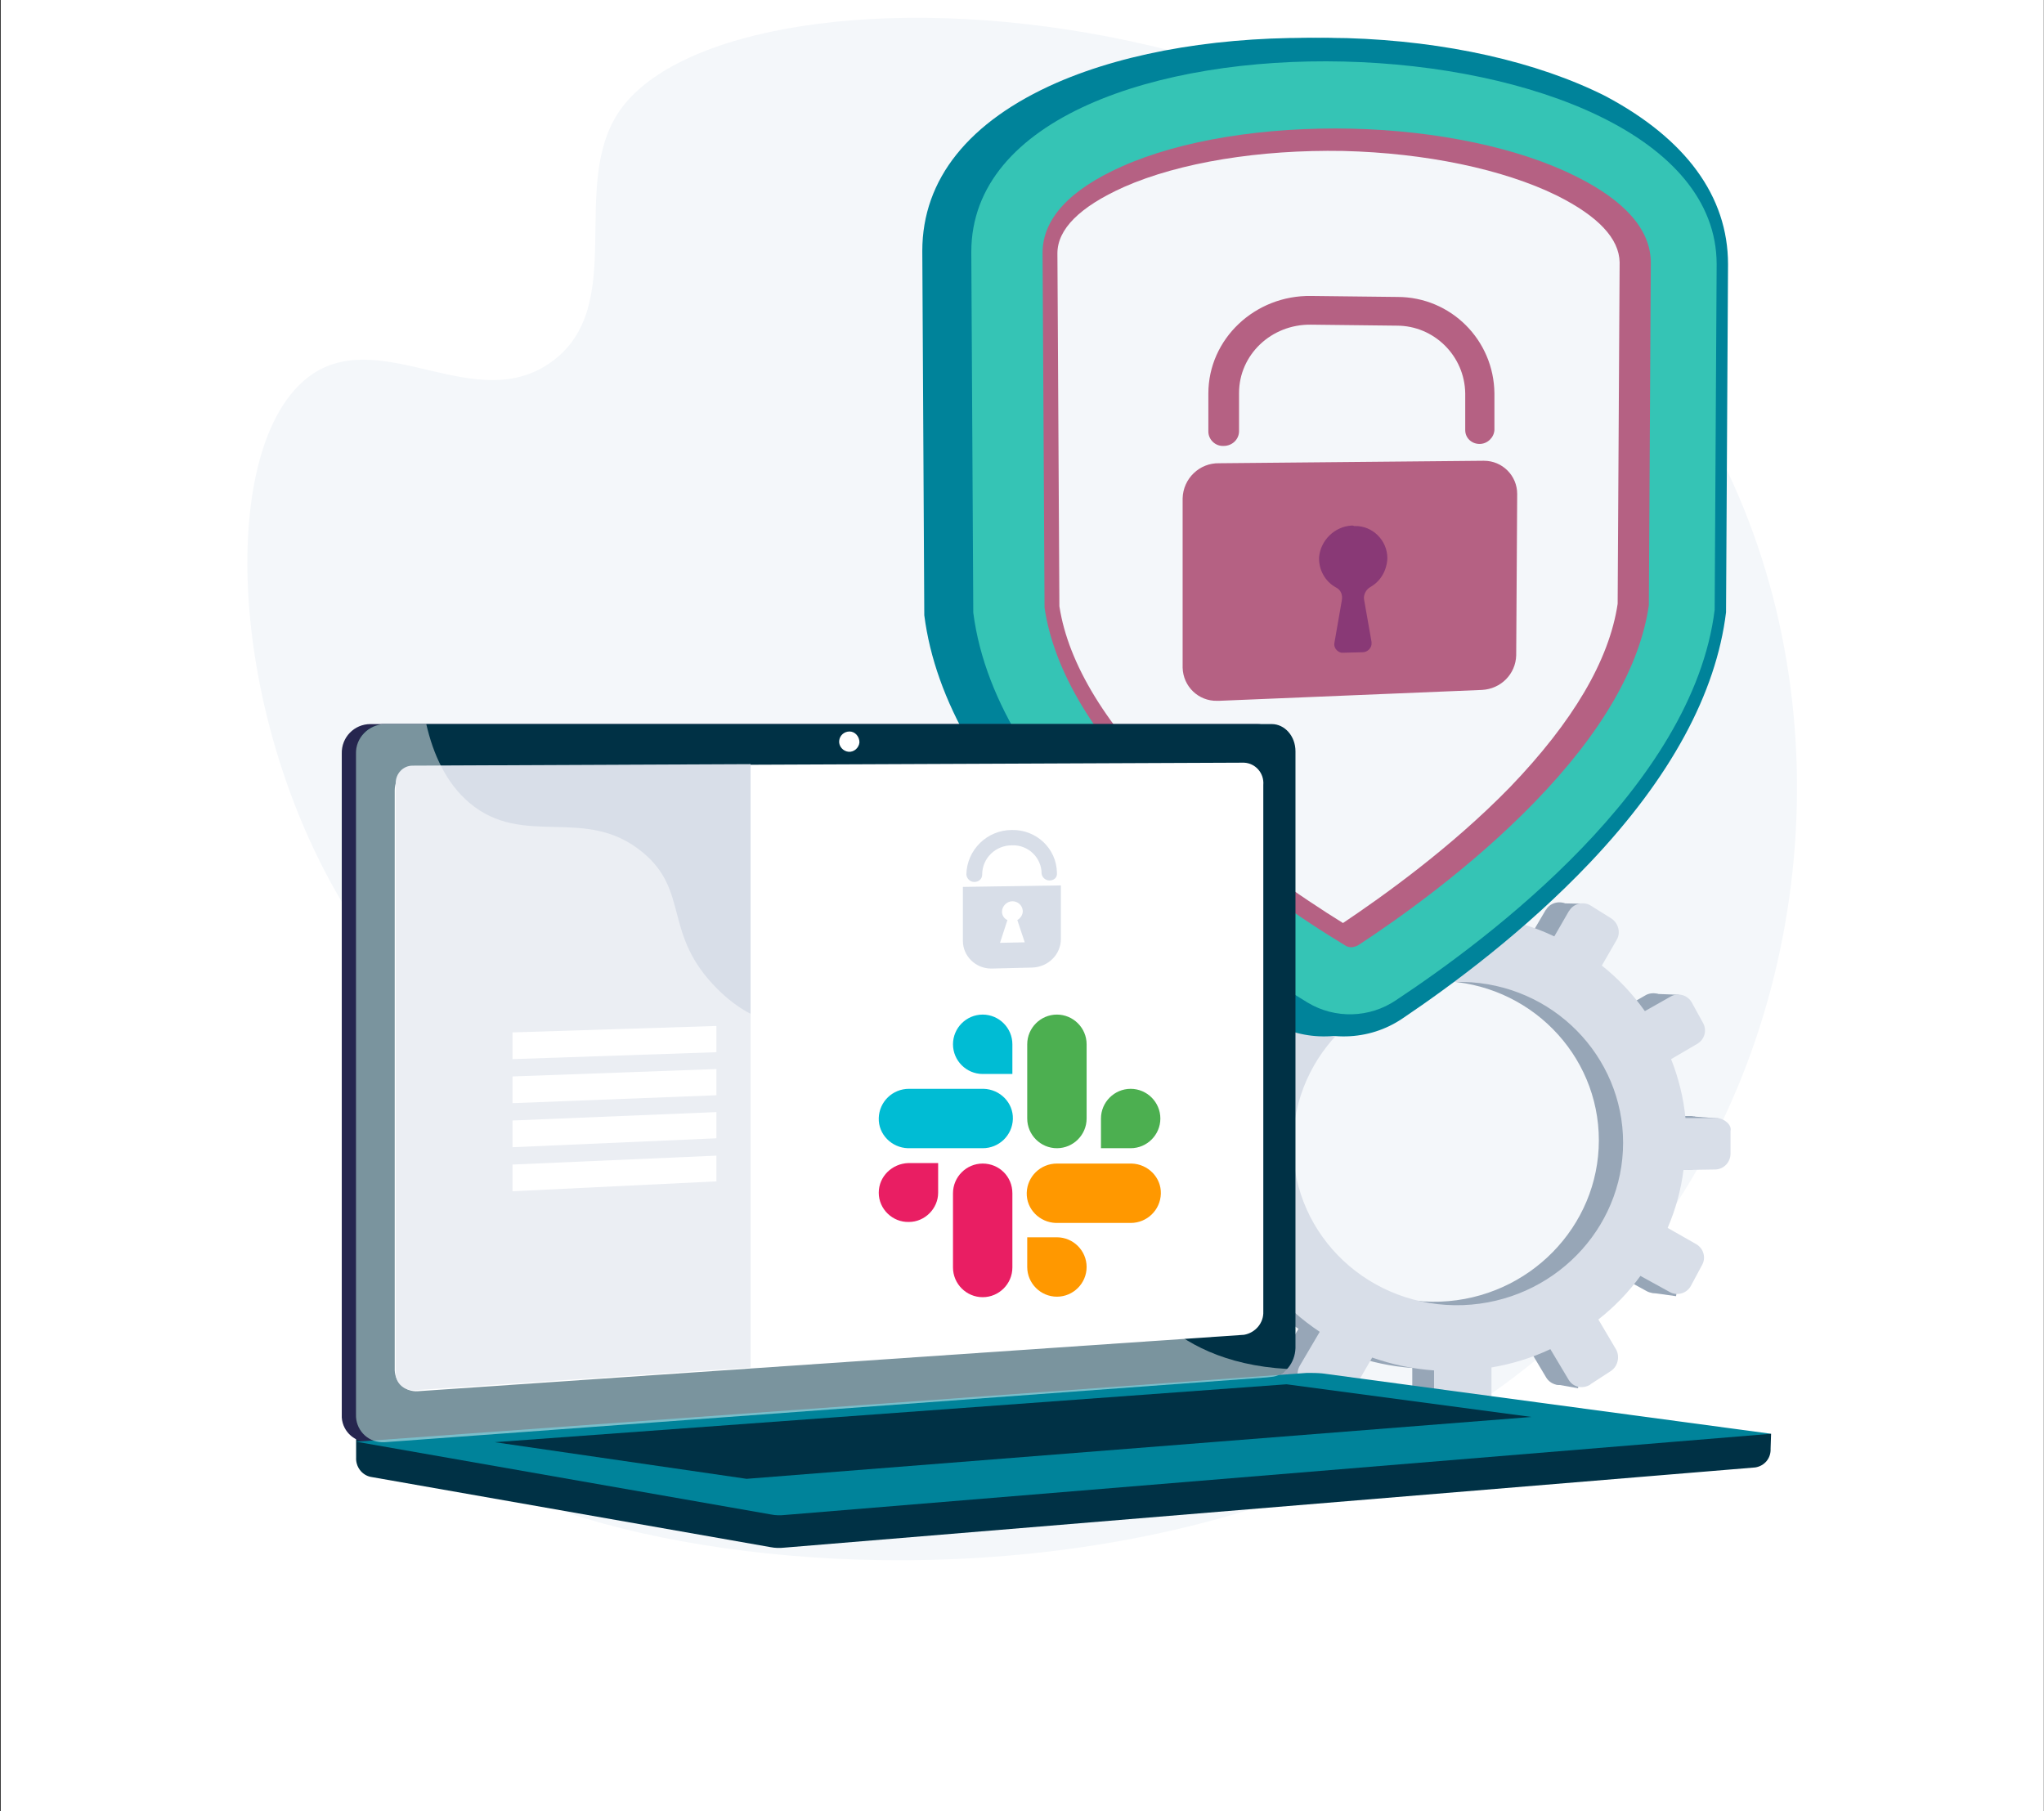
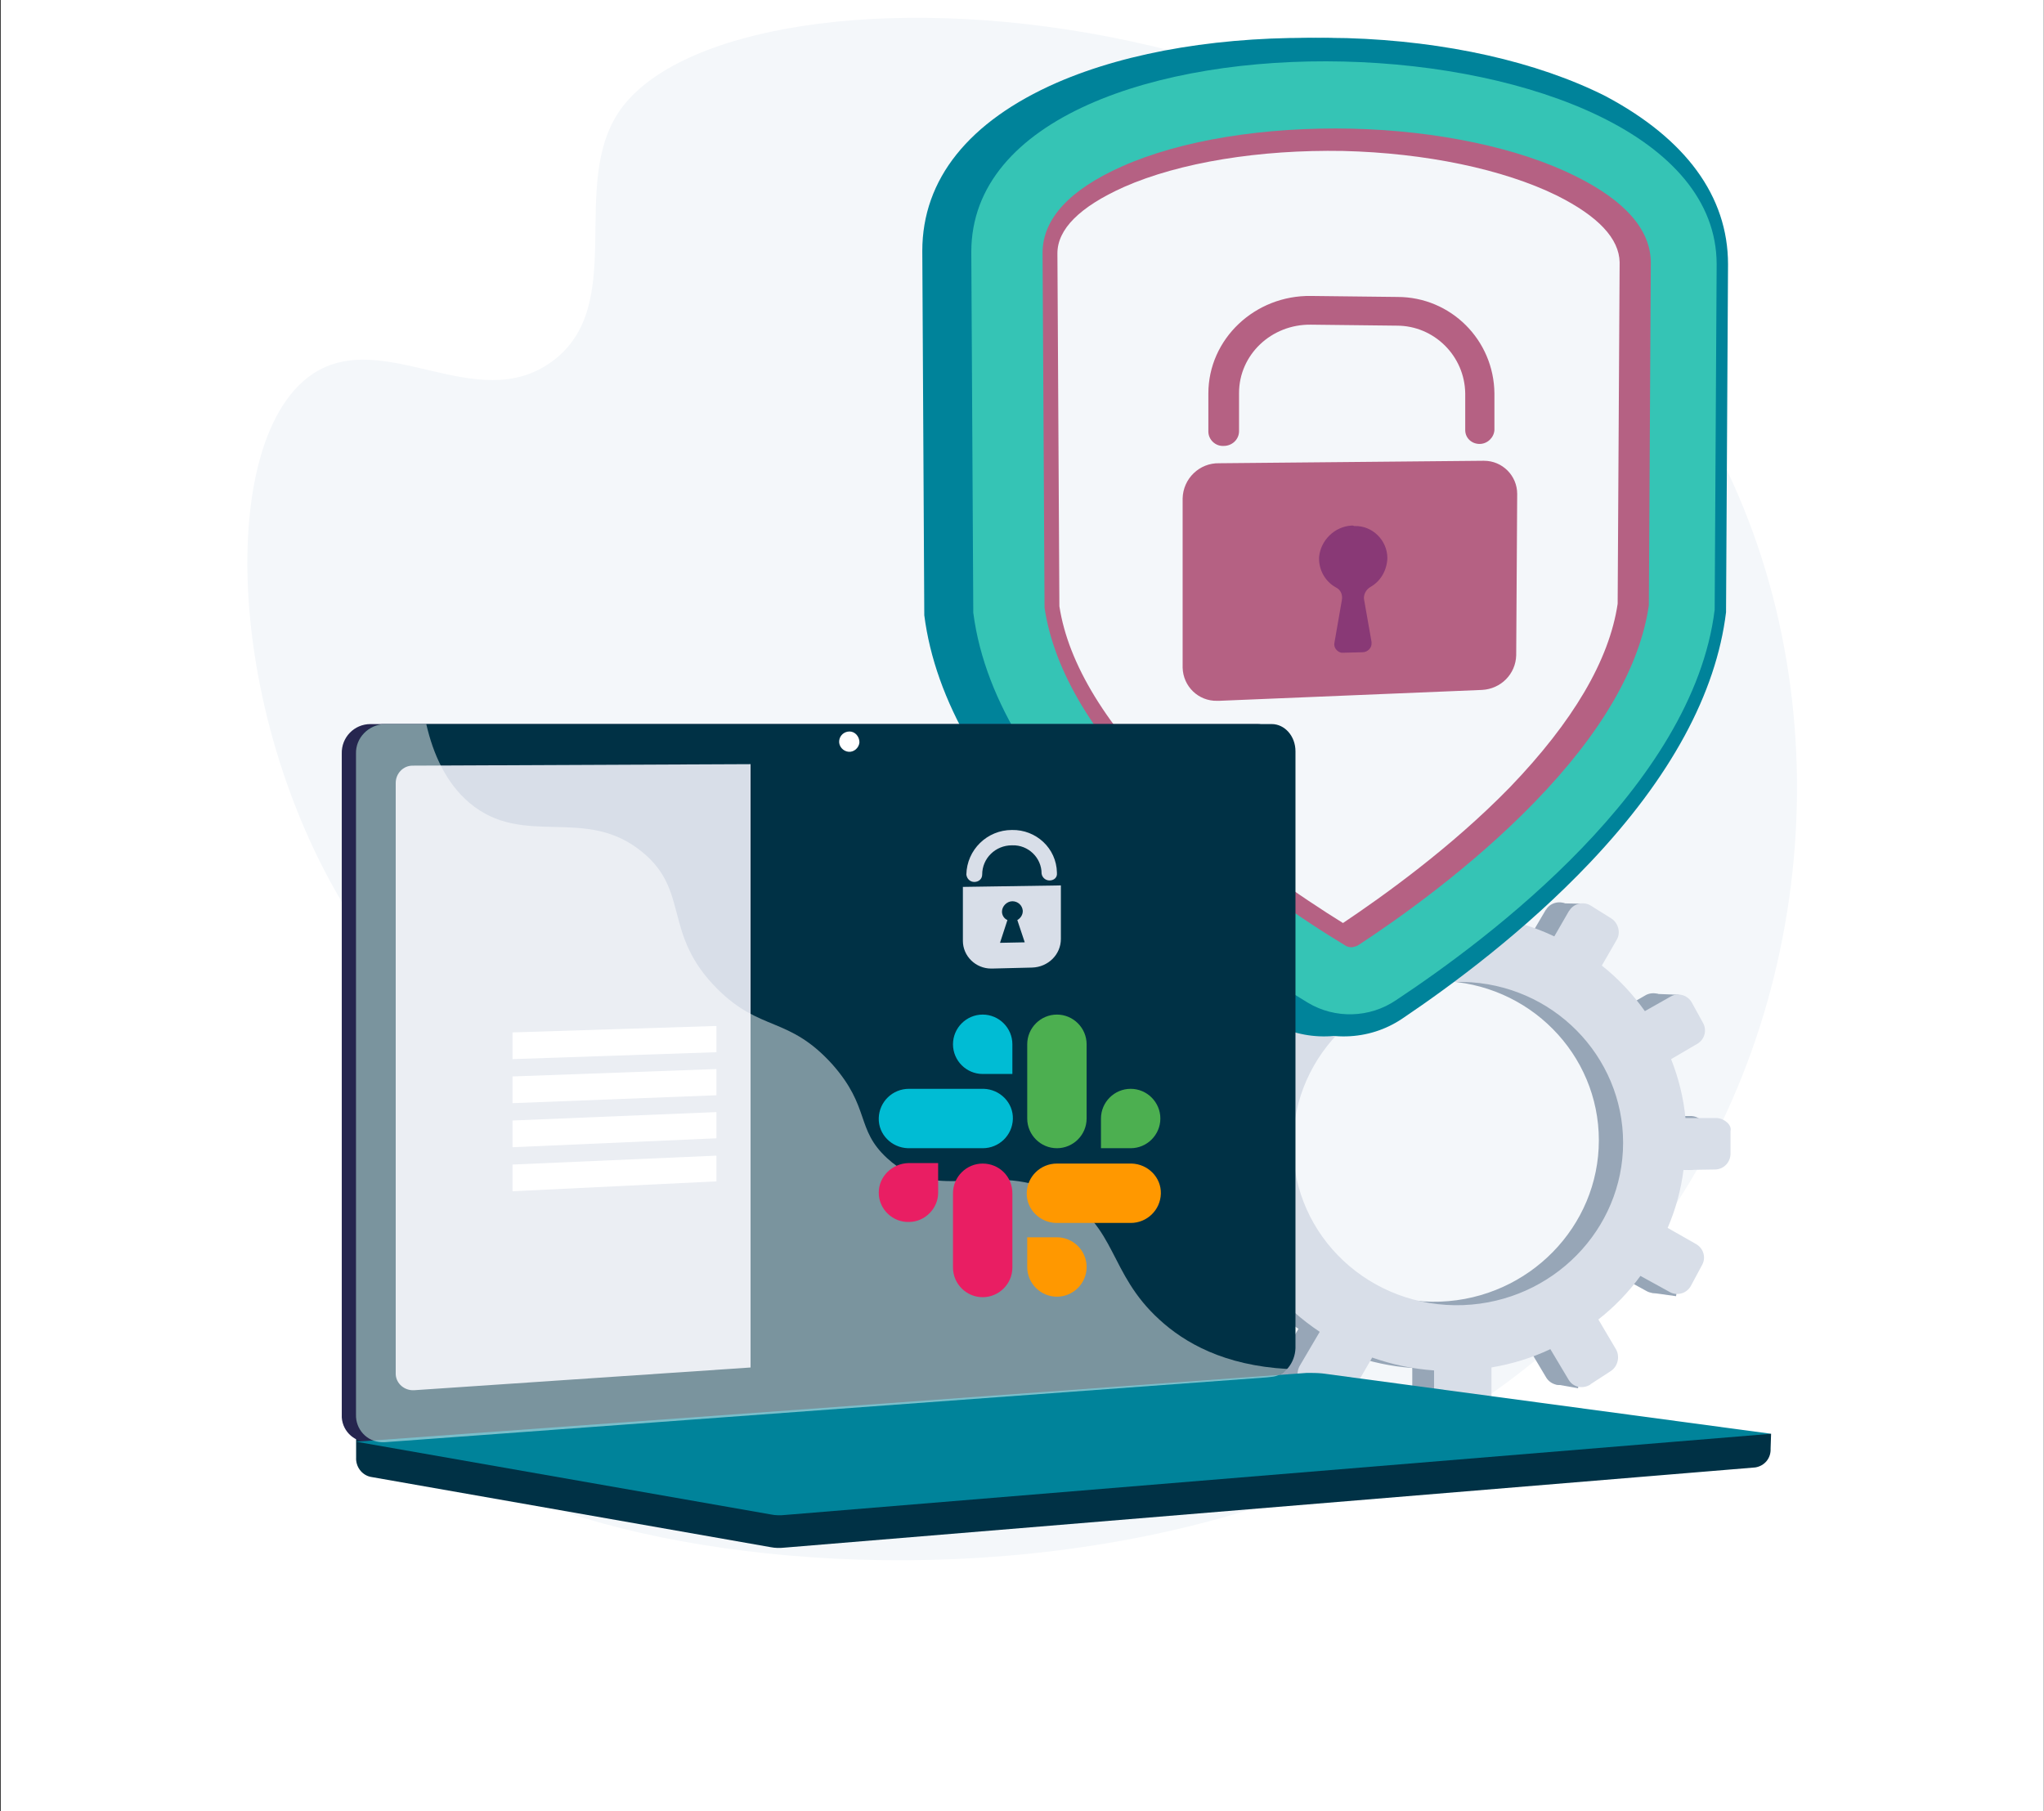
<svg xmlns="http://www.w3.org/2000/svg" xmlns:xlink="http://www.w3.org/1999/xlink" version="1.1" id="Layer_1" x="0px" y="0px" viewBox="0 0 413 366" style="enable-background:new 0 0 413 366;" xml:space="preserve">
  <rect x="0" y="0" width="413" height="366" fill="#333333" stroke="none" />
  <style type="text/css">
	.st0{clip-path:url(#SVGID_00000172429973949608122400000005686722982951725696_);}
	.st1{fill:#FFFFFF;}
	.st2{clip-path:url(#SVGID_00000142866830251804006570000002046295643340458930_);}
	.st3{fill:#F4F7FA;}
	.st4{fill:#97A6B7;}
	.st5{fill:#D8DEE8;}
	.st6{fill:#00839A;}
	.st7{fill:#35C4B5;}
	.st8{fill:#B56183;}
	.st9{clip-path:url(#SVGID_00000141453000328265397120000000565382695079168668_);}
	.st10{fill:url(#Rectangle_5427_00000052098574449878630980000005547109910515244681_);}
	.st11{clip-path:url(#SVGID_00000139288712732246053000000015767642450452128142_);}
	.st12{fill:#003145;}
	.st13{fill:#26264F;}
	.st14{opacity:0.48;}
	.st15{clip-path:url(#SVGID_00000005227058028798346830000003564237458958221219_);}
	.st16{fill:#E91E63;}
	.st17{fill:#00BCD4;}
	.st18{fill:#4CAF50;}
	.st19{fill:#FF9800;}
</style>
  <g id="Group_31890" transform="translate(0.026 -0.104)">
    <g>
      <defs>
        <rect id="SVGID_1_" x="0" y="-46.9" width="413" height="413" />
      </defs>
      <clipPath id="SVGID_00000181798072506164161610000003879402663692091016_">
        <use xlink:href="#SVGID_1_" style="overflow:visible;" />
      </clipPath>
      <g id="Group_31889" transform="translate(0.13 0.104)" style="clip-path:url(#SVGID_00000181798072506164161610000003879402663692091016_);">
        <rect id="Rectangle_5425" x="-0.2" y="-1" class="st1" width="413" height="367" />
        <g id="Group_31881" transform="translate(0)">
          <g>
            <defs>
              <rect id="SVGID_00000003786156153415465360000011862540701575717774_" x="-0.2" y="-47" width="413" height="413" />
            </defs>
            <clipPath id="SVGID_00000179626833174483467700000002573973133324359328_">
              <use xlink:href="#SVGID_00000003786156153415465360000011862540701575717774_" style="overflow:visible;" />
            </clipPath>
            <g id="Group_31880" style="clip-path:url(#SVGID_00000179626833174483467700000002573973133324359328_);">
              <path id="Path_45289" class="st3" d="M125.1,22.3c-10.5,15.1,1.8,39.5-13.8,50.8c-15.2,11-33.8-7-48.2,2.4        C41.9,89.6,45.8,154,76.9,194c9.3,12,17.1,16.7,20.6,30.3c7.4,29.2-18.7,46.6-13.7,61c11.2,32.5,183,59.8,251.9-37.9        c32.2-45.7,37-111.6,8.2-161.7C291.9-4.8,148.7-11.4,125.1,22.3" />
              <path id="Path_45290" class="st4" d="M341.6,225.5l-6.3,0c-0.4-4.1-1.4-8.1-2.9-11.9l5.3-3.1c1.5-0.9,1.9-2.8,1.1-4.2l-2.2-4        c-0.8-1.5-2.6-2-4.1-1.3c0,0,0,0,0,0l-5.2,3c-2.4-3.4-5.4-6.5-8.6-9.1l3-5.2c0.9-1.5,0.3-3.5-1.1-4.4l-4-2.5        c-1.4-0.9-3.4-0.5-4.3,0.9c0,0,0,0.1-0.1,0.1l-3,5.1c-4-1.8-8.2-3.1-12.5-3.8v-6.1c0-1.8-1.5-3.3-3.3-3.4l-4.9-0.2        c-1.7-0.1-3.2,1.2-3.3,2.9c0,0.1,0,0.1,0,0.2v6.1c-4.5,0.4-8.9,1.4-13.1,3l-3.3-5.5c-1-1.6-3-2.2-4.8-1.4l-4.5,2.3        c-1.6,0.8-2.2,2.7-1.4,4.3c0,0.1,0.1,0.2,0.1,0.2l3.4,5.7c-3.7,2.6-7,5.7-9.8,9.3l-6.1-3.5c-1.7-1-3.9-0.5-5,1.1l-2.7,4.3        c-1,1.6-0.4,3.6,1.1,4.6c0.1,0,0.1,0.1,0.2,0.1l6.3,3.5c-1.8,4.1-2.9,8.4-3.4,12.9l-7.6,0c-2-0.1-3.6,1.5-3.7,3.5v5.1        c0.1,1.9,1.7,3.5,3.6,3.4c0,0,0,0,0.1,0l7.8-0.1c0.6,4.3,1.9,8.6,3.8,12.5l-6.9,3.9c-1.6,0.9-2.3,2.9-1.4,4.5        c0,0.1,0.1,0.1,0.1,0.2l2.7,4.3c1.1,1.6,3.3,2.1,5,1.1l6.9-4c2.8,3.3,6,6.2,9.6,8.6l-4,6.8c-0.9,1.5-0.5,3.4,1,4.4        c0.1,0.1,0.2,0.1,0.3,0.2l4.5,2.2c1.7,0.8,3.8,0.2,4.8-1.5l4-6.8c4,1.4,8.1,2.3,12.4,2.6v7.6c0,1.7,1.4,3.1,3.1,3.1        c0.1,0,0.2,0,0.3,0l4.9-0.3c1.8-0.1,3.3-1.6,3.3-3.4v-7.5c4.1-0.7,8.1-1.9,11.8-3.7l3.7,6.2c0.9,1.4,2.8,1.9,4.2,1        c0,0,0.1,0,0.1-0.1l4-2.5c1.5-0.9,2-2.9,1.1-4.4l-3.6-6.1c3.2-2.5,6-5.4,8.5-8.7l6,3.3c1.5,0.8,3.4,0.2,4.2-1.3c0,0,0,0,0,0        l2.2-4c0.8-1.5,0.4-3.4-1.1-4.2L332,248c1.6-3.7,2.7-7.6,3.2-11.6l6.4-0.1c1.7-0.1,3-1.4,3-3.1v-4.5        C344.7,227,343.3,225.6,341.6,225.5C341.6,225.6,341.6,225.6,341.6,225.5 M290.9,263c-18.6,0.7-34.1-13.7-34.1-32.2        s15.5-33.1,34.1-32.6c17.9,0.4,32,14.8,32,32.2S308.8,262.3,290.9,263" />
              <path id="Path_45291" class="st4" d="M270.1,180.6l-4.5-0.2l-1.5,4L270.1,180.6z" />
              <path id="Path_45292" class="st4" d="M314.4,182.5l5.1,0.1v3.8L314.4,182.5z" />
              <path id="Path_45293" class="st4" d="M334,200.8l5.1,0.2l-1.3,2.9L334,200.8z" />
-               <path id="Path_45294" class="st4" d="M342.1,225.6l5.2,0.4l-1.7,2.5L342.1,225.6z" />
              <path id="Path_45295" class="st4" d="M333.5,261.2l5,0.7l0.6-4.1L333.5,261.2z" />
              <path id="Path_45296" class="st4" d="M314.2,279.7l4.5,0.8l0.4-3.3L314.2,279.7z" />
              <path id="Path_45297" class="st4" d="M291.6,287.7l-4.1-0.7l3.5-5.2L291.6,287.7z" />
              <path id="Path_45298" class="st4" d="M269.7,283.3l-4.7-1l3.6-4.4L269.7,283.3z" />
              <path id="Path_45299" class="st4" d="M243.1,198.8l4.9,0.2l-1.9,3.6L243.1,198.8z" />
              <path id="Path_45300" class="st4" d="M233.3,237.4l4.5,0.7l-0.4-3.7L233.3,237.4z" />
              <path id="Path_45301" class="st4" d="M243,264.4l4.4,0.7l0.4-2.9L243,264.4z" />
              <path id="Path_45302" class="st5" d="M346.7,225.9l-6.3,0c-0.4-4.1-1.4-8.1-2.9-11.9l5.3-3.1c1.5-0.9,2-2.8,1.1-4.3l-2.2-4        c-0.8-1.5-2.7-2.1-4.2-1.3c0,0,0,0,0,0l-5.3,3c-2.5-3.5-5.4-6.6-8.7-9.2l3-5.2c0.9-1.5,0.3-3.5-1.2-4.4l-4-2.5        c-1.4-0.9-3.4-0.5-4.3,0.9c0,0,0,0.1-0.1,0.1l-3,5.2c-4-1.9-8.2-3.2-12.6-3.8v-6.1c0-1.8-1.5-3.3-3.3-3.4l-4.9-0.2        c-1.7-0.1-3.3,1.2-3.4,2.9c0,0.1,0,0.1,0,0.2v6.2c-4.5,0.4-9,1.4-13.2,3l-3.3-5.6c-1-1.7-3.1-2.3-4.8-1.4l-4.5,2.3        c-1.6,0.8-2.2,2.7-1.4,4.3c0,0.1,0.1,0.2,0.1,0.2l3.4,5.7c-3.7,2.6-7,5.8-9.9,9.4l-6.2-3.5c-1.7-1-3.9-0.5-5,1.1l-2.7,4.3        c-1,1.6-0.5,3.7,1.1,4.6c0.1,0,0.1,0.1,0.2,0.1l6.4,3.5c-1.8,4.1-3,8.5-3.5,13l-7.6,0c-2-0.1-3.7,1.5-3.7,3.5v5.1        c0.1,2,1.7,3.5,3.7,3.4c0,0,0,0,0,0l7.8-0.1c0.6,4.4,1.9,8.6,3.8,12.6l-6.9,3.9c-1.7,0.9-2.3,2.9-1.5,4.6        c0,0.1,0.1,0.1,0.1,0.2l2.7,4.3c1.1,1.6,3.3,2.1,5,1.1l7-4.1c2.8,3.3,6.1,6.2,9.7,8.6l-4,6.8c-0.9,1.5-0.5,3.5,1,4.4        c0.1,0.1,0.2,0.1,0.3,0.2l4.5,2.2c1.7,0.8,3.8,0.2,4.8-1.5l4-6.9c4,1.4,8.2,2.3,12.5,2.6v7.7c0,1.7,1.4,3.1,3.1,3.1        c0.1,0,0.2,0,0.3,0l4.9-0.3c1.8-0.1,3.3-1.6,3.3-3.5v-7.6c4.1-0.7,8.1-1.9,11.9-3.7l3.7,6.2c0.9,1.5,2.8,1.9,4.3,1        c0,0,0.1,0,0.1-0.1l4-2.6c1.5-0.9,2-2.9,1.2-4.4l-3.6-6.1c3.2-2.5,6.1-5.5,8.5-8.8l6,3.3c1.5,0.8,3.4,0.2,4.2-1.3l2.2-4.1        c0.9-1.5,0.4-3.4-1.1-4.3l-5.8-3.3c1.6-3.7,2.7-7.7,3.2-11.7l6.5-0.1c1.7-0.1,3-1.5,3-3.2v-4.6        C349.8,227.4,348.4,226,346.7,225.9C346.7,225.9,346.7,225.9,346.7,225.9 M295.5,263.7c-18.7,0.7-34.4-13.8-34.4-32.4        s15.7-33.3,34.4-32.9c18.1,0.4,32.3,15,32.3,32.5S313.6,263,295.5,263.7" />
              <path id="Path_45303" class="st6" d="M267.9,209.4c-4,0.1-8-0.9-11.5-3c-10.5-6.3-25.9-16.6-39.8-30.2        c-17.6-17.2-27.8-34.7-30-51.9l0-0.3l-0.4-73.3c0-14.5,9.4-26.2,27.2-34c14.7-6.4,34.1-9.5,54.6-9c20.3,0.6,39,4.8,52.9,11.7        C337.3,28,346,39.6,346,53.4l-0.4,70l0,0.3c-2,16.4-11.4,33.4-27.8,50.6c-13.2,13.8-28.2,24.7-38.4,31.5        C275.9,208.1,271.9,209.3,267.9,209.4" />
              <path id="Path_45304" class="st6" d="M271.9,209.4c-4,0.1-7.9-0.9-11.3-3c-10.3-6.3-25.6-16.6-39.3-30.2        c-17.4-17.2-27.4-34.7-29.6-51.9l0-0.3l-0.4-73.3c0-14.5,9.3-26.2,26.8-34c14.5-6.4,33.6-9.5,53.9-9        c20,0.6,38.5,4.8,52.2,11.7C340.4,28,349,39.6,349,53.4l-0.4,70l0,0.3c-2,16.4-11.2,33.4-27.5,50.6        c-13.1,13.8-27.8,24.7-37.9,31.5C279.8,208.1,275.9,209.3,271.9,209.4" />
              <path id="Path_45305" class="st7" d="M196.1,50.9l0.4,72.9c4.8,37.2,48.5,67.3,67.6,78.8c5.5,3.3,12.5,3.1,17.8-0.5        c18.6-12.3,60-43.2,64.4-78.9l0.4-69.8C346.7,1.6,196.1-3.2,196.1,50.9" />
              <path id="Path_45306" class="st8" d="M273,191.4c-0.5,0-1-0.1-1.4-0.4c-7.8-4.7-23-14.7-36.3-27.7        c-14.3-14-22.5-27.7-24.4-40.5l-0.4-71.7c0-6.9,5.5-12.8,16.1-17.5c11.9-5.3,28.8-8,46.4-7.6c17.3,0.4,33.8,3.9,45.2,9.6        c10.1,5,15.2,10.9,15.2,17.5l-0.4,69.2c-1.8,12.4-9.5,25.8-23.1,39.8c-12.8,13.2-27.7,23.7-35.5,28.8        C274,191.2,273.5,191.3,273,191.4" />
              <path id="Path_45307" class="st3" d="M271.2,186.5c-7.9-4.9-22-14.3-34.3-26.4c-13.4-13.2-21.2-25.9-23-37.6l-0.4-71.3        c0-4.9,4.5-9.4,13.4-13.4c11.3-5,27.5-7.6,44.3-7.3c16.7,0.4,32.4,3.7,43.2,9c8.4,4.2,12.6,8.7,12.7,13.5l-0.4,69        c-1.7,11.4-9,23.8-21.8,37.1C292.9,171.4,279.1,181.2,271.2,186.5" />
              <path id="Path_45308" class="st8" d="M299.5,93.1l-53.3,0.5c-4-0.1-7.3,3.1-7.4,7.1v34.2c0.1,3.8,3.2,6.8,7,6.7        c0.1,0,0.3,0,0.4,0l53.1-2.2c3.8-0.2,6.8-3.2,6.9-7l0.2-32.6c0-3.7-3-6.7-6.7-6.7C299.6,93.1,299.6,93.1,299.5,93.1" />
            </g>
          </g>
        </g>
        <g id="Group_31883" transform="translate(266.369 153.188)">
          <g>
            <defs>
              <path id="SVGID_00000161633813507431721100000016725183003268194482_" d="M6.6-47c-3.5,0.2-6.3,3-6.6,6.4        c-0.1,2.5,1.2,4.9,3.4,6.1C4.4-34,4.8-33,4.6-31.9l-1.5,8.6c-0.2,0.9,0.5,1.8,1.4,2c0.1,0,0.3,0,0.4,0l3.9-0.1        c1,0,1.9-0.9,1.8-1.9c0-0.1,0-0.2,0-0.2l-1.5-8.5c-0.2-1,0.4-2.1,1.3-2.6c2.1-1.2,3.3-3.4,3.4-5.8c0-3.6-3-6.6-6.6-6.5        c0,0-0.1,0-0.1,0C6.9-47,6.8-47,6.6-47" />
            </defs>
            <clipPath id="SVGID_00000155838241011058569620000009022684557277004205_">
              <use xlink:href="#SVGID_00000161633813507431721100000016725183003268194482_" style="overflow:visible;" />
            </clipPath>
            <g id="Group_31882" style="clip-path:url(#SVGID_00000155838241011058569620000009022684557277004205_);">
              <linearGradient id="Rectangle_5427_00000090973101293516259850000002737986576465006497_" gradientUnits="userSpaceOnUse" x1="-665.107" y1="587.71" x2="-665.102" y2="587.71" gradientTransform="matrix(21.581 -13.924 -15.834 -24.542 23436.473 5276.721)">
                <stop offset="0" style="stop-color:#311944" />
                <stop offset="1" style="stop-color:#893976" />
              </linearGradient>
              <polygon id="Rectangle_5427" style="fill:url(#Rectangle_5427_00000090973101293516259850000002737986576465006497_);" points="        -11.9,-39.4 9.7,-53.4 25.5,-28.8 4,-14.9       " />
            </g>
          </g>
        </g>
        <g id="Group_31888" transform="translate(0)">
          <g>
            <defs>
              <rect id="SVGID_00000083774151919484912100000011858951499073087106_" x="-0.2" width="413" height="366" />
            </defs>
            <clipPath id="SVGID_00000080917434145250217490000002536198289700061871_">
              <use xlink:href="#SVGID_00000083774151919484912100000011858951499073087106_" style="overflow:visible;" />
            </clipPath>
            <g id="Group_31887" style="clip-path:url(#SVGID_00000080917434145250217490000002536198289700061871_);">
              <path id="Path_45310" class="st8" d="M298.8,89.7c-1.6,0-2.9-1.2-2.9-2.8c0,0,0,0,0,0l0-7.4c-0.1-7.6-6.3-13.7-13.8-13.7        l-17.4-0.2c-8-0.1-14.5,6.1-14.5,13.8l0,7.7c0,1.7-1.4,3-3.1,3c-1.7,0.1-3.1-1.3-3.1-2.9c0,0,0,0,0,0v-7.7        c0-11,9.4-19.9,20.8-19.7l17.4,0.2c10.8,0,19.5,8.7,19.6,19.5l0,7.4C301.7,88.4,300.4,89.7,298.8,89.7" />
              <path id="Path_45311" class="st12" d="M357.7,289.7l-285.9-2.4v7.2c-0.1,1.8,1.1,3.5,2.9,3.9l80.8,14.2c1,0.2,1.9,0.2,2.9,0.1        l196.1-16.2c1.9-0.3,3.2-1.9,3.1-3.8L357.7,289.7z" />
              <path id="Path_45312" class="st13" d="M253.9,278.2L74.7,291.4c-3,0.2-5.6-2-5.8-5c0-0.2,0-0.4,0-0.6V152.3        c-0.1-3.3,2.5-6,5.8-6h179.2c2.6,0,4.8,2.4,4.8,5.5v120.6C258.7,275.4,256.5,278,253.9,278.2" />
              <path id="Path_45313" class="st12" d="M256.8,278.2L77.6,291.4c-3,0.2-5.6-2-5.8-5c0-0.2,0-0.4,0-0.6V152.3        c-0.1-3.3,2.5-6,5.8-6h179.2c2.6,0,4.8,2.4,4.8,5.5v120.6C261.5,275.4,259.4,278,256.8,278.2" />
-               <path id="Path_45314" class="st1" d="M251.2,269.7L84.3,281.1c-2.5,0.2-4.6-1.7-4.7-4.2c0-0.1,0-0.3,0-0.4V159.7        c0-2.7,2.1-4.9,4.7-4.9l166.9-0.7c2.3,0.1,4.1,2.1,3.9,4.5v106.4C255.2,267.3,253.5,269.3,251.2,269.7" />
              <path id="Path_45315" class="st1" d="M173.5,150c-0.1,1.1-1.1,2-2.2,1.9c-1.1-0.1-2-1.1-1.9-2.2c0.1-1.1,1-1.9,2.1-1.9        C172.6,147.8,173.5,148.8,173.5,150" />
              <path id="Path_45316" class="st6" d="M263.9,277.4L71.8,291.3l83.8,14.7c1,0.2,1.9,0.2,2.9,0.1l199.2-16.4L267,277.5        C265.9,277.4,264.9,277.4,263.9,277.4" />
-               <path id="Path_45317" class="st12" d="M99.8,291.4l160-11.7l49.5,6.6l-158.6,12.5L99.8,291.4z" />
              <path id="Path_45318" class="st5" d="M151.6,276.3l-68.1,4.6c-1.9,0.1-3.6-1.3-3.7-3.2c0-0.1,0-0.2,0-0.2V158.2        c0-1.9,1.5-3.5,3.4-3.5l68.3-0.3V276.3z" />
              <path id="Path_45319" class="st1" d="M144.6,212.6l-41.2,1.4v-5.4l41.2-1.3V212.6z" />
              <path id="Path_45320" class="st1" d="M144.6,221.3l-41.2,1.6v-5.4l41.2-1.5V221.3z" />
              <path id="Path_45321" class="st1" d="M144.6,230l-41.2,1.8v-5.4l41.2-1.7V230z" />
              <path id="Path_45322" class="st1" d="M144.6,238.7l-41.2,2v-5.4l41.2-1.8V238.7z" />
              <path id="Path_45323" class="st5" d="M194.4,179.2v10.9c0,3.1,2.6,5.6,5.7,5.6c0.1,0,0.1,0,0.2,0l8.1-0.2        c3.2-0.1,5.8-2.6,5.8-5.8v-10.8L194.4,179.2z M201.9,190.5l1.5-4.6c-0.7-0.3-1.1-1-1.1-1.7c0-1.1,1-2.1,2.1-2.1        c1.1,0,2,0.8,2.1,1.9c0,0,0,0,0,0.1c0,0.7-0.4,1.4-1.1,1.8l1.5,4.5L201.9,190.5z" />
              <path id="Path_45324" class="st5" d="M211.9,177.9c-0.8,0-1.5-0.6-1.6-1.4c0,0,0,0,0,0c0-3.2-2.7-5.8-5.9-5.7c0,0-0.1,0-0.1,0        c-3.3,0-6,2.6-6,5.9c0,0.9-0.7,1.5-1.6,1.5c-0.8,0-1.5-0.6-1.6-1.5c0,0,0,0,0,0c0.1-5,4.2-9,9.2-9c4.9-0.1,9,3.7,9.1,8.6        c0,0,0,0.1,0,0.1C213.5,177.3,212.8,177.9,211.9,177.9" />
              <g id="Group_31886" transform="translate(71.775 193.301)" class="st14">
                <g id="Group_31885">
                  <g>
                    <defs>
                      <rect id="SVGID_00000170254973120014646560000004858346224127482516_" x="0" y="-47" width="188.1" height="145.1" />
                    </defs>
                    <clipPath id="SVGID_00000072254656862141565470000009133965714115929009_">
                      <use xlink:href="#SVGID_00000170254973120014646560000004858346224127482516_" style="overflow:visible;" />
                    </clipPath>
                    <g id="Group_31884" style="clip-path:url(#SVGID_00000072254656862141565470000009133965714115929009_);">
                      <path id="Path_45325" class="st1" d="M5.8,98.1l178.3-13.1l0.9-0.1c1.2-0.1,2.3-0.7,3.2-1.6c-12.8-0.7-20.8-5.3-25.9-10            c-10.3-9.4-8.5-18.8-19.7-25c-13.9-7.7-24.8,2.1-35.3-7.6c-6.4-5.9-3.3-10.2-11.1-19C87.4,12,81.7,15.2,73,6.5            C61.9-4.6,67.5-13.2,57.9-21.1c-11.6-9.6-24-0.7-35-10c-4.7-4-7.3-9.8-8.7-15.9H5.8c-3.3,0.1-5.9,2.8-5.8,6V92.5            c-0.1,3,2.2,5.5,5.2,5.6C5.4,98.1,5.6,98.1,5.8,98.1" />
                    </g>
                  </g>
                </g>
              </g>
              <path id="Path_45326" class="st16" d="M198.4,235.1c-3.3,0-6,2.7-6,6v15c0,3.3,2.7,6,6,6c3.3,0,6-2.7,6-6c0,0,0,0,0,0v-15        C204.4,237.7,201.7,235.1,198.4,235.1" />
              <path id="Path_45327" class="st16" d="M177.4,241c0,3.3,2.8,6,6.1,5.9c3.2,0,5.9-2.7,5.9-5.9v-6h-6        C180.1,235.1,177.4,237.7,177.4,241" />
              <path id="Path_45328" class="st17" d="M198.4,205L198.4,205c-3.3,0-6,2.7-6,6c0,3.3,2.7,6,6,6h6v-6        C204.4,207.7,201.7,205,198.4,205" />
              <path id="Path_45329" class="st17" d="M183.4,232h15c3.3,0,6-2.6,6.1-5.9s-2.6-6-5.9-6.1c0,0-0.1,0-0.1,0h-15        c-3.3,0-6,2.6-6.1,5.9s2.6,6,5.9,6.1C183.3,232,183.3,232,183.4,232" />
              <path id="Path_45330" class="st18" d="M228.3,220c-3.3,0-6,2.7-6,6c0,0,0,0,0,0v6h6c3.3,0,6-2.7,6-6        C234.3,222.7,231.6,220,228.3,220L228.3,220L228.3,220z" />
              <path id="Path_45331" class="st18" d="M207.4,211v15c0,3.3,2.7,6,6,6c3.3,0,6-2.7,6-6v-15c0-3.3-2.7-6-6-6        C210.1,205,207.4,207.7,207.4,211" />
              <path id="Path_45332" class="st19" d="M219.4,256c0-3.3-2.7-6-6-6h-6v6c0,3.3,2.7,6,6,6C216.7,262,219.4,259.3,219.4,256        L219.4,256z" />
              <path id="Path_45333" class="st19" d="M228.4,235.1h-15c-3.3,0-6,2.6-6.1,5.9s2.6,6,5.9,6.1c0,0,0.1,0,0.1,0h15        c3.3,0,6-2.6,6.1-5.9s-2.6-6-5.9-6.1C228.5,235.1,228.4,235.1,228.4,235.1" />
            </g>
          </g>
        </g>
      </g>
    </g>
  </g>
</svg>